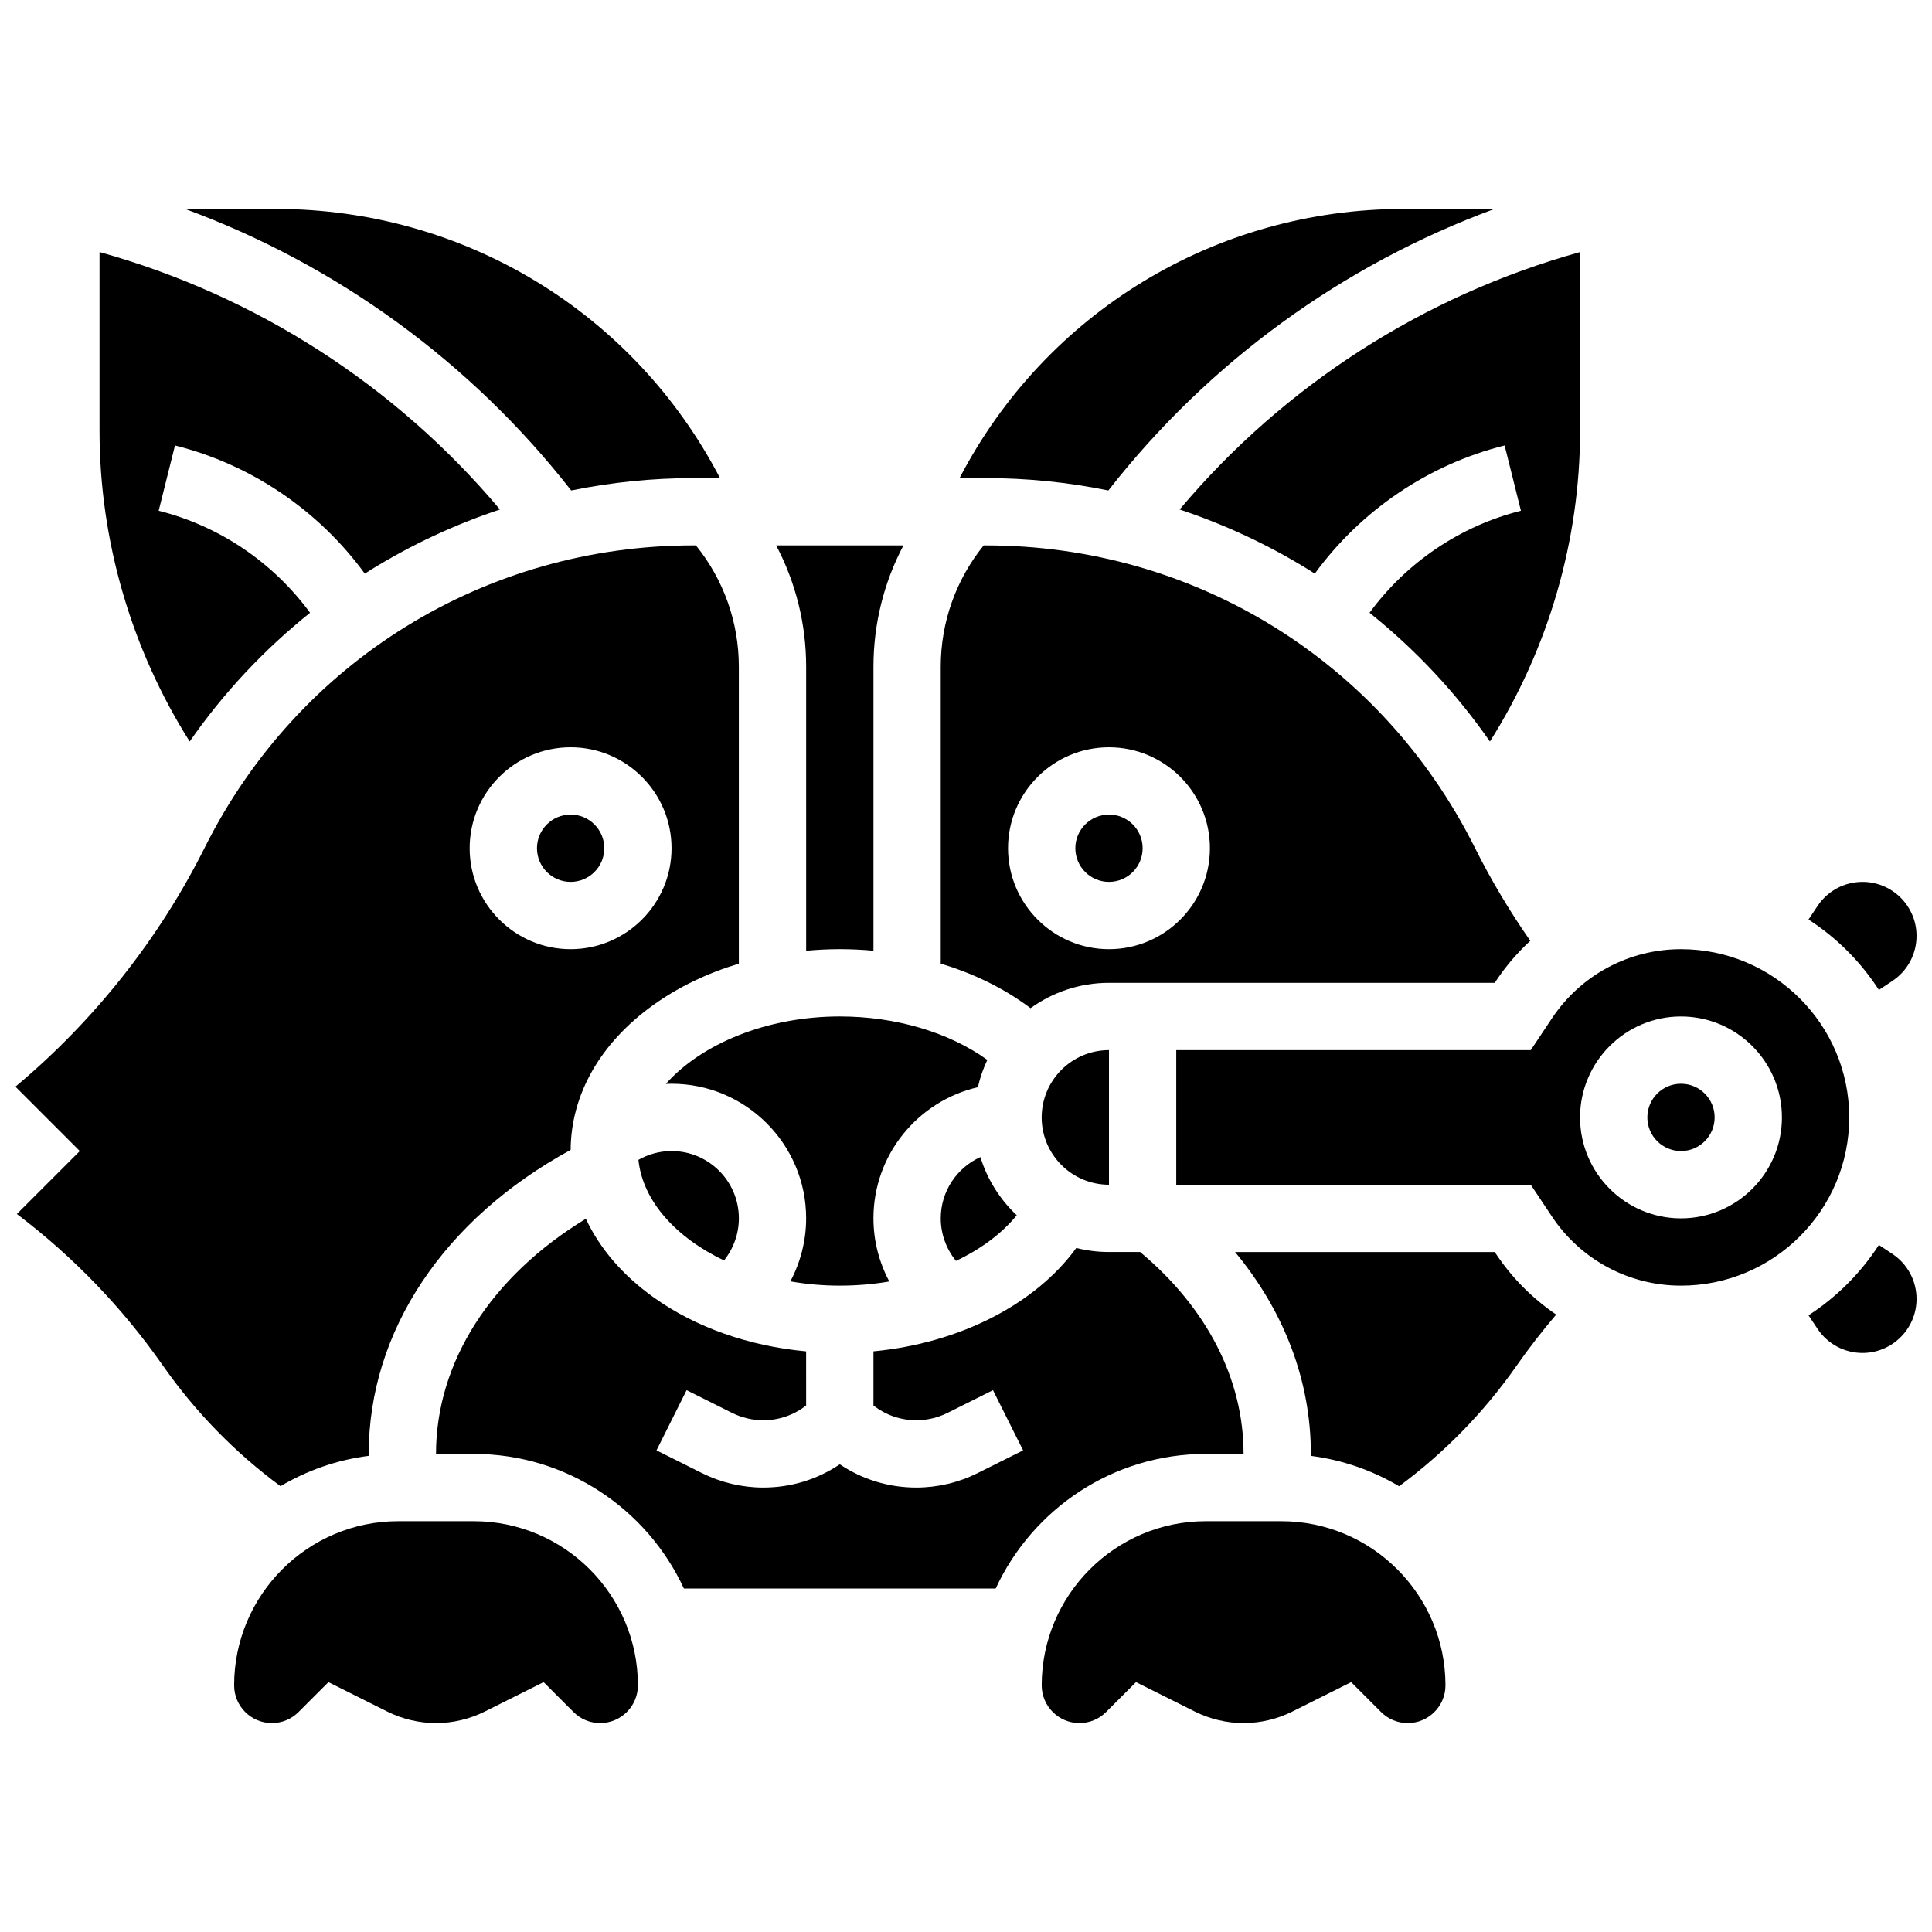
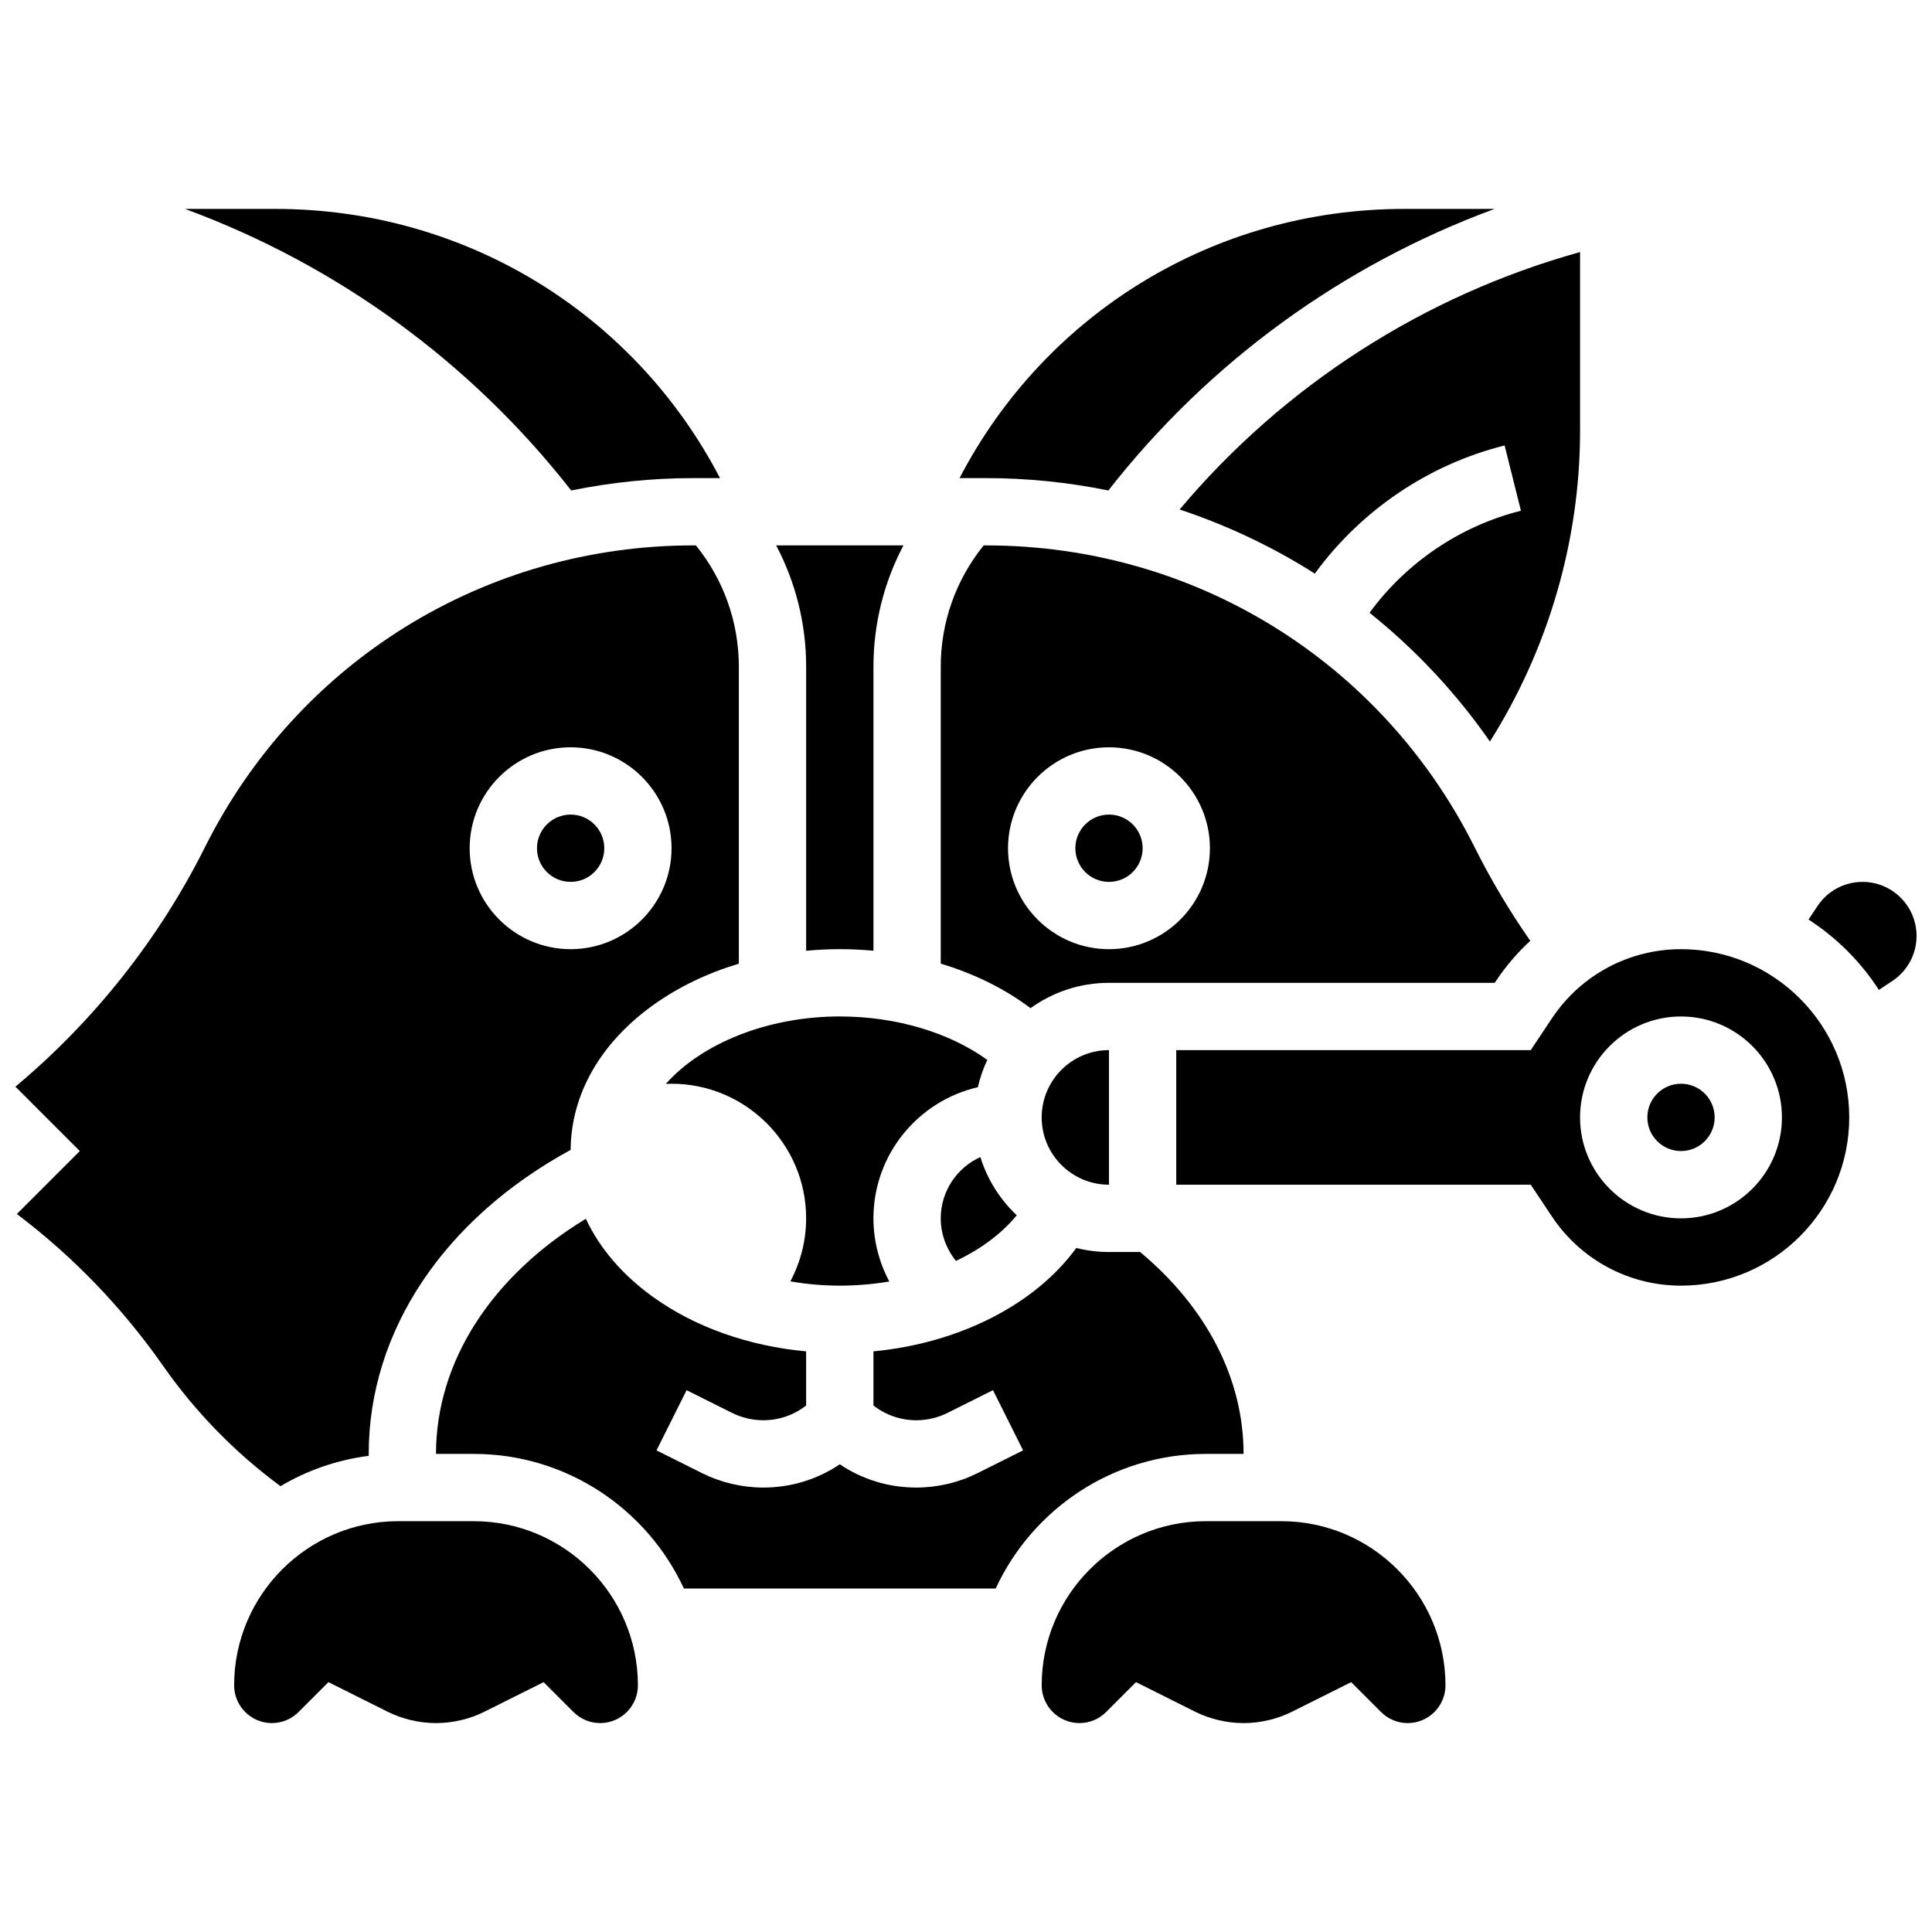
<svg xmlns="http://www.w3.org/2000/svg" width="800px" height="800px" version="1.1" viewBox="144 144 512 512">
  <defs>
    <clipPath id="c">
      <path d="m148.09 288h191.91v250h-191.91z" />
    </clipPath>
    <clipPath id="b">
      <path d="m623 377h28.902v30h-28.902z" />
    </clipPath>
    <clipPath id="a">
-       <path d="m623 473h28.902v30h-28.902z" />
-     </clipPath>
+       </clipPath>
  </defs>
  <path d="m413.45 466.06c-4.43-4.176-7.797-9.465-9.641-15.426-6.184 2.805-10.5 9.02-10.5 16.238 0 4.141 1.465 8.121 4.035 11.277 6.582-3.117 12.117-7.227 16.105-12.09z" />
-   <path d="m313.19 451.37c1.109 10.859 9.898 20.562 22.68 26.664 2.512-3.137 3.938-7.07 3.938-11.16 0-9.832-8-17.836-17.836-17.836-3.109 0.004-6.121 0.824-8.781 2.332z" />
  <path d="m357.64 395.96c2.938-0.27 5.91-0.422 8.918-0.422 3.012 0 5.984 0.145 8.918 0.414v-75.266c0-11.344 2.769-22.332 7.949-32.152h-33.734c5.18 9.82 7.949 20.809 7.949 32.152z" />
-   <path d="m226.17 306.39c-9.75-13.312-24.008-23.008-40.121-27.035l4.324-17.301c20.219 5.055 38.109 17.234 50.309 33.973 0.539-0.344 1.066-0.699 1.613-1.035 10.797-6.672 22.281-12.008 34.203-15.969-27.668-32.898-64.695-56.707-106.12-68.227v47.395c0 29.043 8.414 57.816 23.891 82.316 8.93-12.848 19.676-24.328 31.902-34.117z" />
  <path d="m295.38 273.98c10.617-2.16 21.469-3.277 32.41-3.277h7.019c-22.762-43.734-67.652-71.336-117.8-71.336h-23.977c40.223 14.801 75.754 40.59 102.34 74.613z" />
  <path d="m403.14 432.12c0.582-2.523 1.422-4.945 2.508-7.234-10.105-7.285-24.191-11.516-39.094-11.516-19.355 0-36.695 7.281-46.098 17.867 0.504-0.02 1.004-0.035 1.512-0.035 19.668 0 35.668 16 35.668 35.668 0 5.891-1.484 11.617-4.18 16.703 4.207 0.738 8.598 1.133 13.098 1.133s8.898-0.383 13.117-1.098c-2.711-5.094-4.199-10.832-4.199-16.734 0-16.918 11.84-31.113 27.668-34.754z" />
  <path d="m446.81 368.79c0 4.926-3.992 8.918-8.914 8.918-4.926 0-8.918-3.992-8.918-8.918 0-4.926 3.992-8.918 8.918-8.918 4.922 0 8.914 3.992 8.914 8.918" />
  <path d="m437.89 457.96v-35.668c-9.832 0-17.836 8-17.836 17.836 0 9.828 8 17.832 17.836 17.832z" />
  <path d="m437.73 273.98c26.59-34.023 62.121-59.812 102.34-74.613h-23.977c-50.145 0-95.031 27.602-117.8 71.336h7.019c10.941 0 21.793 1.117 32.41 3.277z" />
  <path d="m506.94 306.39c12.23 9.785 22.973 21.27 31.902 34.121 15.477-24.504 23.891-53.273 23.891-82.316v-47.398c-41.426 11.52-78.453 35.328-106.12 68.223 11.922 3.965 23.406 9.297 34.203 15.969 0.543 0.336 1.074 0.691 1.613 1.035 12.199-16.734 30.09-28.918 50.309-33.973l4.324 17.301c-16.113 4.031-30.371 13.727-40.121 27.039z" />
  <path d="m437.89 404.46h102.23l0.348-0.523c2.625-3.938 5.68-7.481 9.07-10.613-5.5-7.883-10.438-16.176-14.727-24.758-24.684-49.359-74.301-80.027-129.49-80.027h-0.637c-7.356 9.086-11.379 20.363-11.379 32.152v78.688c8.879 2.656 16.957 6.641 23.797 11.797 5.856-4.219 13.031-6.715 20.789-6.715zm0-62.418c14.75 0 26.75 12 26.75 26.75s-12 26.75-26.75 26.75-26.75-12-26.75-26.75c-0.004-14.75 11.996-26.75 26.75-26.75z" />
  <g clip-path="url(#c)">
    <path d="m241.72 529.81c0-0.172-0.008-0.344-0.008-0.516 0-32.488 19.891-62.234 53.512-80.562 0.109-14.75 7.906-28.402 22.008-38.473 6.609-4.723 14.266-8.387 22.57-10.879v-78.695c0-11.789-4.023-23.062-11.379-32.152h-0.637c-55.191 0-104.81 30.668-129.5 80.031-12.133 24.266-29.375 46.012-50.199 63.414l17.062 17.062-16.68 16.68c14.934 11.297 27.934 24.789 38.73 40.211 8.621 12.32 19.09 23.027 31.137 31.922 7.019-4.164 14.934-6.961 23.379-8.043zm53.496-187.77c14.75 0 26.75 12 26.75 26.75s-12 26.75-26.75 26.75-26.75-12-26.75-26.75 12-26.75 26.75-26.75z" />
  </g>
-   <path d="m540.47 476.32-0.348-0.523h-68.816c13.07 15.758 20.086 34.191 20.086 53.504 0 0.172-0.008 0.344-0.008 0.516 8.453 1.082 16.371 3.883 23.391 8.051 12.047-8.895 22.504-19.605 31.129-31.93 3.269-4.672 6.789-9.207 10.504-13.562-6.203-4.211-11.641-9.613-15.938-16.055z" />
  <path d="m598.4 440.12c0 4.926-3.992 8.918-8.918 8.918s-8.918-3.992-8.918-8.918 3.992-8.918 8.918-8.918 8.918 3.992 8.918 8.918" />
  <g clip-path="url(#b)">
    <path d="m641.93 406.34 3.602-2.402c3.992-2.66 6.375-7.113 6.375-11.914 0-7.894-6.422-14.316-14.316-14.316-4.797 0-9.25 2.383-11.914 6.375l-2.402 3.602c7.465 4.828 13.832 11.195 18.656 18.656z" />
  </g>
  <path d="m483.56 547.13h-19.996c-23.988 0-43.504 19.516-43.504 43.504 0 5.512 4.484 10 10 10 2.672 0 5.184-1.043 7.07-2.93l7.922-7.922 15.605 7.805c3.984 1.992 8.449 3.047 12.906 3.047s8.918-1.055 12.902-3.047l15.609-7.805 7.922 7.922c1.887 1.887 4.398 2.93 7.07 2.93 5.512 0 10-4.484 10-10-0.004-23.984-19.52-43.504-43.508-43.504z" />
  <path d="m589.48 395.54c-13.762 0-26.539 6.836-34.172 18.285l-5.644 8.469h-93.945v35.668h93.945l5.641 8.465c7.637 11.449 20.41 18.285 34.176 18.285 24.586 0 44.586-20 44.586-44.586 0-24.582-20.004-44.586-44.586-44.586zm0 71.336c-14.75 0-26.75-12-26.75-26.75s12-26.75 26.75-26.75 26.75 12 26.75 26.75-12 26.75-26.75 26.75z" />
  <path d="m463.56 529.3h10c0-19.832-9.723-38.723-27.414-53.504h-8.254c-2.984 0-5.887-0.375-8.66-1.07-10.895 14.969-31.008 25.242-53.758 27.395v14.348c3.238 2.527 7.188 3.914 11.359 3.914 2.859 0 5.719-0.676 8.277-1.953l12.043-6.019 7.977 15.953-12.043 6.019c-5.019 2.512-10.641 3.836-16.254 3.836-7.332 0-14.332-2.156-20.277-6.168-5.941 4.016-12.945 6.168-20.277 6.168-5.613 0-11.23-1.328-16.254-3.836l-12.043-6.019 7.977-15.953 12.043 6.019c2.559 1.277 5.418 1.953 8.277 1.953 4.172 0 8.125-1.387 11.359-3.914l-0.004-14.344c-15.168-1.398-29.27-6.344-40.402-14.297-8.242-5.887-14.316-13.004-17.977-20.84-25.043 15.215-39.707 37.941-39.707 62.312h10c24.66 0 45.953 14.637 55.688 35.668h82.637c9.734-21.031 31.027-35.668 55.688-35.668z" />
  <path d="m304.14 368.79c0 4.926-3.992 8.918-8.918 8.918s-8.918-3.992-8.918-8.918c0-4.926 3.992-8.918 8.918-8.918s8.918 3.992 8.918 8.918" />
  <g clip-path="url(#a)">
-     <path d="m645.53 476.32-3.602-2.402c-4.824 7.461-11.191 13.828-18.652 18.652l2.402 3.602c2.66 3.992 7.113 6.375 11.914 6.375 7.894 0 14.316-6.422 14.316-14.316-0.004-4.797-2.387-9.25-6.379-11.91z" />
-   </g>
+     </g>
  <path d="m269.55 547.13h-20c-23.988 0-43.504 19.516-43.504 43.504 0 5.512 4.484 10 10 10 2.672 0 5.184-1.043 7.07-2.93l7.922-7.922 15.605 7.805c3.984 1.992 8.449 3.047 12.906 3.047s8.918-1.055 12.902-3.047l15.609-7.805 7.922 7.922c1.887 1.887 4.398 2.93 7.07 2.93 5.512 0 10-4.484 10-10 0-23.984-19.516-43.504-43.504-43.504z" />
</svg>